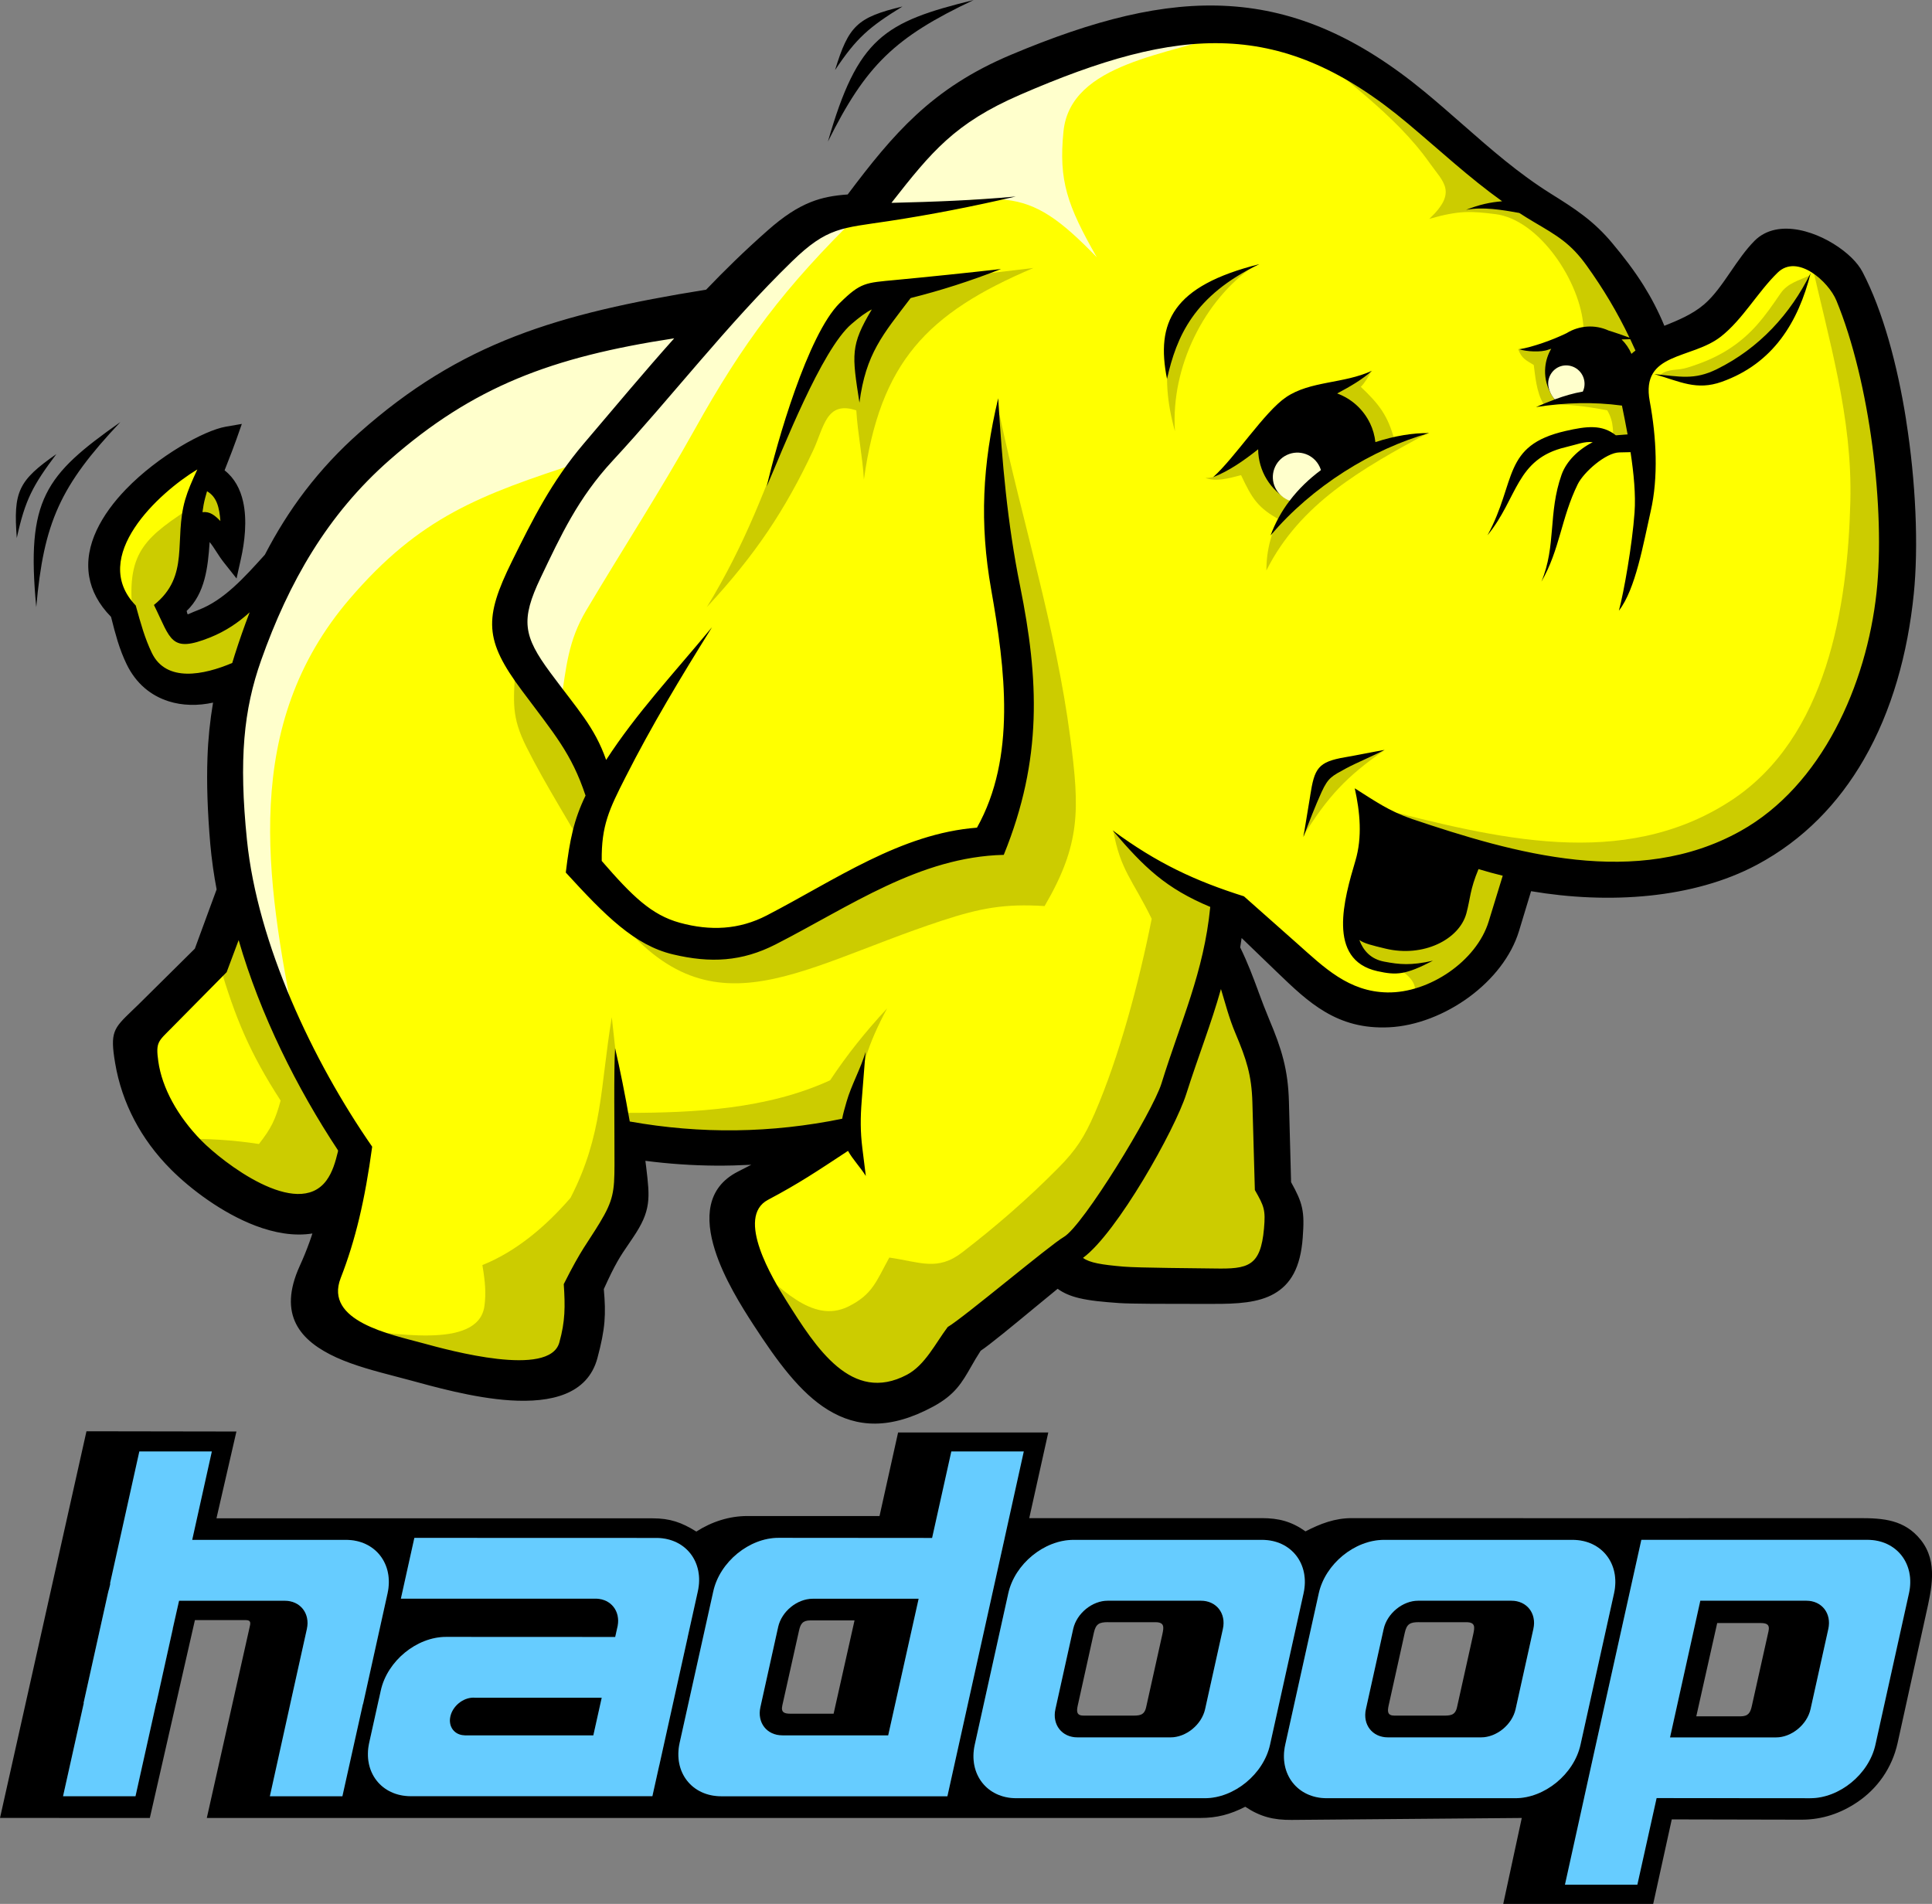
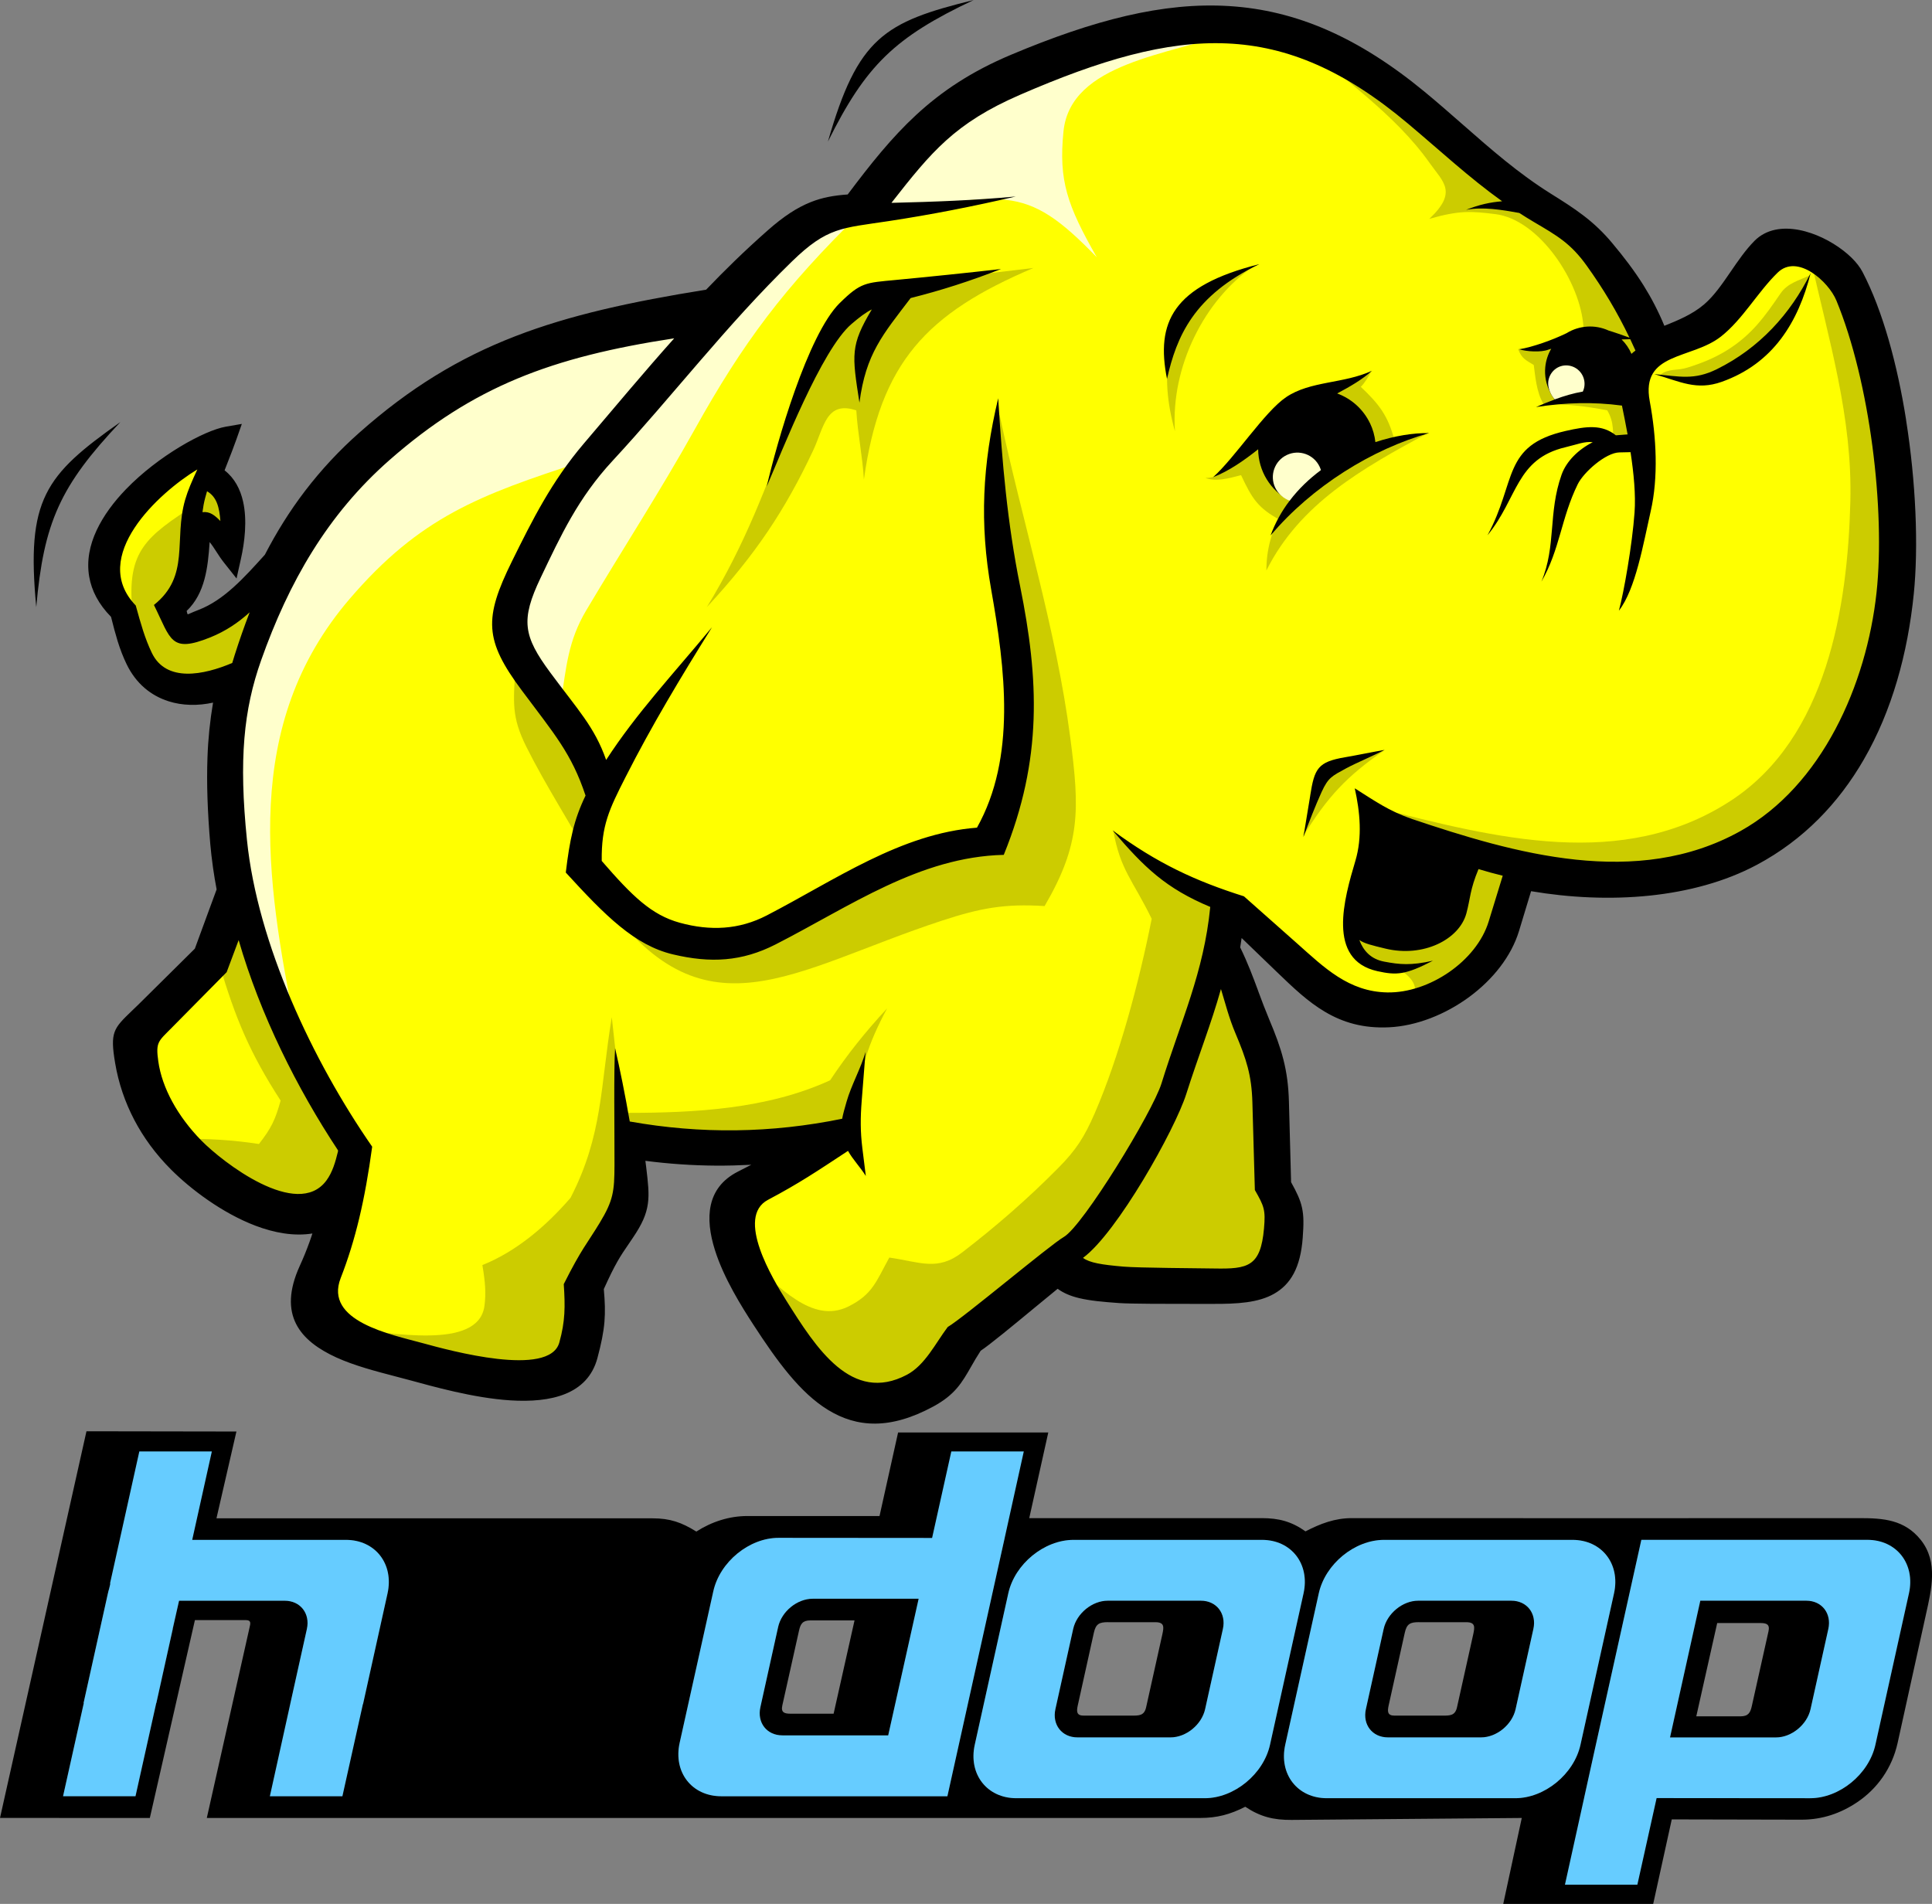
<svg xmlns="http://www.w3.org/2000/svg" id="Layer_1" data-name="Layer 1" width="485.98" height="478.96" viewBox="0 0 485.98 478.96">
  <rect x="0" y="0" width="485.98" height="478.96" fill="#808080" stroke="none" />
  <defs>
    <style>
      .cls-1 {
        fill: #ffc;
      }

      .cls-2 {
        fill: #6cf;
      }

      .cls-2, .cls-3, .cls-4 {
        fill-rule: evenodd;
      }

      .cls-5 {
        fill: #cc0;
      }

      .cls-3 {
        fill: #1f1917;
      }

      .cls-6 {
        fill: #ff0;
      }
    </style>
  </defs>
  <g>
    <path class="cls-6" d="m180.14,78.95l-31.79,5.16-29,12.71-24.63,15.49-23.44,28.6-13.24,14.03-12.81,4.72-3.39-8.28,5.92-8.55,1.33-12.05,3.96.16,4.33,3.95-1.17-12.28-4.8-3.22.15-4.68-11.38,6.44-10.3,12.16-2.15,10.86,4.41,8.7,4.11,14.78,8.36,3.96,8.79-.43,8.34-4.84-5.56,28.21,5.56,31.38-6.12,14.49-20.05,21.61,3.57,12.91,9.5,14.96,17.91,12.6,9.5,1.3,10.56.36-6.59,27.06,24.23,9.93,30.19,3.97,10.33-6.75.79-18.28,11.52-19.07.79-15.1,27.81,1.99,25.82-2.38-25.82,15.49,4.37,18.67,16.29,25.42,15.89,6.75,12.71-5.16,5.16-10.33,26.62-20.26,5.16,4.37,41.71,1.59,8.34-6.75.79-11.92-2.78-5.16-1.99-32.18-13.9-27.81,2.38-12.32,8.34,4.37,23.44,21.85,11.52.8,12.71-5.17,12.71-9.53,6.35-20.66,37.34,2.38,22.64-8.74,18.27-17.08,13.11-24.63,3.18-29-2.78-33.77-7.15-30.19-7.15-9.53-9.93-3.18-17.48,19.07-15.89,5.56-13.91-23.04-13.9-12.71-7.55-4.77-30.19-25.03-24.23-13.11-24.23-1.99-28.2,4.77-24.63,9.13-17.08,13.91-13.51,16.29-13.9,3.97-24.24,23.04" />
    <path class="cls-1" d="m87.96,150.65c-27.22,31.75-21.17,70.26-13.63,107.99-4.03-10.17-8.06-20.34-12.08-30.52l-4.45-27.98c.42-9.54.85-19.08,1.27-28.61l11.44-27.34,17.17-25.43,26.7-22.25,29.25-12.08,34.34-4.45-31.79,36.24c-25.53,8.28-40.58,13.86-58.22,34.43" />
    <path class="cls-1" d="m216.12,53.91c-18.92,18.46-29.26,32.39-41.31,54.01-8.61,15.46-18.28,30.36-27.34,45.61-4.58,7.72-5.01,14.19-6.38,23.09l-13.35-15.9c2.12-6.36,4.24-12.72,6.36-19.07l21.62-38.78,45.78-45.14c4.87-1.27,9.75-2.54,14.62-3.82m93.47-45.78c-15.16,5.68-40.33,7.55-42.08,24.95-1.24,12.36.93,18.57,8.38,31.64-18.39-19.04-22.94-16.09-58.49-10.17l15.26-21.62,26.7-16.53,34.34-7.63,15.9-.63" />
    <path class="cls-5" d="m351.41,243.46c5.05,3.12,4.94,5.37,4.09,7.51,3.98-1.59,7.96-3.19,11.94-4.77l7.74-10.39,5.74-14.8-7.34-5.52-32.07,4.09c-.79,2.16-1.59,4.32-2.39,6.48.23,3.07.46,6.14.68,9.21,1.02,1.82,2.05,3.64,3.07,5.46,1.59.79,3.18,1.59,4.77,2.39,1.25.11,2.5.23,3.75.34m-2.98-54.85c-16.08,4.64-15.95,5.92-20.7,21.87,6.27-10.05,10.91-15.13,20.7-21.87m106.89-119.35c-2.86,1.32-5.64,1.96-7.43,4.57-3.85,5.63-7.14,10.36-13.5,14.31-3.2,1.99-6.52,3.28-9.91,4.34-2.82.88-4.51.09-6.91,1.82,1.42.24,2.85.49,4.27.74h9.41l11.6-7.16,6.82-7.17,5.65-11.45m-256.08,35.68c-6.32,17.31-11.85,32.14-21.43,47.81,12.27-13.23,19.72-24.47,26.75-39.42,2.73-5.81,3.25-12.63,10.86-10.09.34,5.8,1.57,11.6,1.91,17.4,4.11-29.46,15.7-41.79,42.65-53.23l-22.86,2.73-21.5,4.78-10.58,15.35-5.8,14.67m52.2-.68c5.81,27.35,14.18,53.6,17.81,81.38,2.36,18.05,2.62,26.73-6.47,42.3-9.93-.64-16.09.48-25.69,3.62-38.23,12.53-60.15,30.96-85.91-6.17l24.67,11.63c5.86-1.15,11.72-2.3,17.58-3.46,10.35-6.02,20.7-12.05,31.05-18.08l24.22-4.78,7.85-32.75-5.8-43.33c-.22-6.82-.45-13.65-.68-20.47.46-3.3.91-6.6,1.36-9.9m65.85,169.23c-3.21,22.22,7.4,34.17,3,40.3-1.24,1.74-2.93,4.77-4.81,5.6-6.72,2.97-15.96-.56-16.62,1.18h-22.18l-8.87-3.75,13.65-16.04c4.44-9.67,8.87-19.33,13.31-29l8.53-29.34h4.44l9.55,31.05" />
    <path class="cls-5" d="m280.02,208.89c1.8,10.09,4.93,12.49,9.68,22.25-3.16,15.93-8.23,34.88-14.34,48.94-2.58,5.93-4.65,9.2-9.2,13.78-7.67,7.74-15.41,14.48-24.11,21.19-6.26,4.82-10.63,2.41-18.35,1.31-3.28,5.95-4.19,9.26-10.23,12.28-9.29,4.65-17.61-5.37-24.91-11.26,5.27,8.23,10.53,16.45,15.8,24.68,3.64,3.41,7.28,6.82,10.92,10.23l9.21,1.37,12.28-7.51c2.16-4.09,4.32-8.19,6.48-12.28,4.55-3.41,9.1-6.82,13.65-10.24,5.57-4.77,11.15-9.55,16.72-14.33l10.58-15.01,9.55-17.74c4.1-12.28,8.19-24.57,12.29-36.85.34-4.66.68-9.33,1.02-13.99-5.12-2.27-10.23-4.55-15.35-6.82-3.75-3.52-7.93-6.48-11.69-10.01m-122.4,71.08c17.22,0,35.41-.96,51.18-8.19,4.46-6.69,8.87-12.16,14.33-18.08-4.97,9.39-6.53,14.69-7.85,25.25l-5.12,7.51c-12.97.34-25.93.68-38.9,1.02-4.21-.46-8.42-.91-12.62-1.36-.46-.46-.91-.91-1.36-1.37.12-1.59.23-3.18.34-4.78m-2.39-11.94l-1.34-12.12c-2.94,17.71-2.23,29.58-10.38,45.44-6.09,7.05-13.58,13.47-22.17,16.91.73,4.35.94,7.07.52,10.26-1.51,11.47-24.46,6.4-33.9,5.95l45.43,11.7,10.23-4.09c1.14-6.59,2.28-13.19,3.41-19.79l9.55-17.74,1.71-10.92-3.07-25.59m-25.59-99.97c-.47,8.61-1.03,12.2,2.77,19.81,4.83,9.67,10.75,18.75,16,28.3l1.71-19.11c-6.82-9.67-13.65-19.33-20.47-29m-70.04,65.05c-1.48,3.14-2.95,6.29-4.43,9.43,4.06,13.69,7.68,22.37,15.42,34.33-1.35,4.85-2.36,6.97-5.46,10.92-6.81-1.05-12.86-1.35-19.77-1.33,7.62,5.91,15.24,11.83,22.86,17.74,3.75-.69,7.51-1.37,11.26-2.05l11.26-11.26-16.04-24.91c-5.04-10.96-10.07-21.92-15.11-32.87M455.37,64.73c4.64,20.88,10.63,40.14,10.07,61.53-.68,26.23-5.79,59.37-30.1,75.19-27.22,17.72-59.18,9.34-89.05,1.75l36.51,15.01c11.37.57,22.75,1.14,34.12,1.71,7.73-2.27,15.47-4.55,23.2-6.82,6.03-5,12.06-10.01,18.09-15.01l13.65-28.66,5.12-33.1c-1.36-10.81-2.73-21.61-4.09-32.41l-7.51-32.07c-3.33-2.37-6.67-4.74-10-7.11M49.13,126.96c-12.36,8.04-17.21,11.58-15.86,26.48l3.69,13.39,5.24,3.54,6.47,2.16,11.7-2.77c2-6.21,4-12.42,6-18.63l-16.63,8.16h-3.85c-1.44-2.21-2.87-4.41-4.31-6.62l5.24-7.7,2.77-14.63c1.18.36,2.36.72,3.54,1.08,1.44,1.13,2.87,2.26,4.31,3.39l-.62-7.7-2.92-4.93c-.97-.82-1.95-1.64-2.92-2.46l-1.85,7.24M326.39,9.49c10.97,10.19,24.43,19.04,33.2,31.48,3.39,4.82,7.17,7.28-.06,14.09,7.63-2.18,10.47-1.94,16.58-1.2,11.12,1.35,21.53,17.15,22.2,28.47-.13,1.06-3.09,3.46-11.68,5.84-.17.33-4.85-.64-4.74-.32.89,2.44,2.09,2.82,3.91,3.96.39,2.72.65,6.91,2.5,9.88,5.41-.1,10.69.49,15.99,1.54,1.78,2.96,1.51,5.91,1.36,8.87l6.14-1.02c-.57-4.66-1.14-9.33-1.7-13.99,1.82-3.07,3.64-6.14,5.46-9.21l-7.85-17.74c-5-4.78-10.01-9.55-15.01-14.33l-1.44-.07c-5.63-3.45-11.25-6.91-16.88-10.36l-27.54-22.53-20.44-13.35m18.48,84.07c-.58,1.01-1.45,2.63-2.57,3.75,4.57,4.32,6.82,7.22,8.45,13.33-5.17,2.56-10.33,5.13-15.49,7.69l-13.11,12.57c-5.75-3.1-7.19-5.47-9.97-11.38-3.24.86-6.31,1.69-8.99.7,1.7.01,2.74-.41,4.44-1.46l8.34-8.67c4.91-3.72,9.82-7.44,14.73-11.16l9.64-3.14c1.23-.5,3.29-1.72,4.52-2.23" />
    <path class="cls-5" d="m359.12,108.97c-16.43,8.85-32.17,17.74-40.57,34.55,0-21.33,21.41-30.71,40.57-34.55m-43.83-41.95c-12.2,8.32-20.83,25.11-19.74,41.47-3.97-14.17-2.57-27.55,9.64-37.34,2.06-1,4.12-2,6.18-3,1.31-.37,2.62-.75,3.93-1.13" />
    <path d="m479.47,105.64c-2.21-13.95-5.88-27.5-10.97-37.23-.62-1.19-1.56-2.4-2.73-3.55-2.53-2.49-6.27-4.86-10.14-6.18-4.1-1.41-8.42-1.7-11.85.1-.89.47-1.72,1.07-2.46,1.82-2.22,2.25-4.1,4.99-5.97,7.72-2.09,3.05-4.19,6.12-6.7,8.26-2.91,2.49-6.55,4-9.99,5.38-1.45-3.51-3.19-6.89-5.2-10.11-2.35-3.75-5.02-7.25-7.97-10.76-2.15-2.58-4.59-4.91-7.28-6.94-2.54-1.94-5.14-3.57-8.16-5.46-8.11-5.08-15.02-11.14-22.06-17.32-3.2-2.81-6.44-5.64-9.6-8.25-16.78-13.83-32.43-20.54-49.16-21.59-16.62-1.05-34.17,3.52-54.9,12.24-10,4.21-17.43,9.18-23.9,15.16-6.18,5.72-11.43,12.3-17.2,19.99-3.36.24-6.33.73-9.36,1.95-3.34,1.34-6.71,3.51-10.74,7.07-2.81,2.48-5.56,5.02-8.25,7.62-2.46,2.39-4.89,4.83-7.26,7.31-18.87,3.03-34.24,6.38-48,11.71-14.08,5.45-26.49,12.96-39.23,24.26-5.02,4.43-9.59,9.34-13.66,14.66-3.88,5.08-7.19,10.42-10.11,16.05-2.55,2.82-5.1,5.67-7.87,8.16-2.7,2.43-5.57,4.47-8.79,5.71h0c-1.87.72-2.65,1.15-2.73,1.12-.09-.05-.15-.33-.28-.85,4.62-4.41,5.35-10.9,5.78-17.33.55.66,1.09,1.48,1.64,2.34.61.94,1.24,1.92,1.99,2.86l3.14,3.96,1.1-4.94c.93-4.14,1.62-9.65.54-14.43-.7-3.1-2.14-5.87-4.65-7.83.24-.63.47-1.2.69-1.77.79-2.02,1.6-4.08,2.29-6.04l1.36-3.87-4.05.7c-5.39.94-16.96,7.3-25.12,15.76-3.03,3.14-5.63,6.62-7.34,10.26-1.78,3.79-2.57,7.76-1.88,11.73.6,3.47,2.34,6.88,5.49,10.09.58,2.32,1.11,4.33,1.67,6.14.65,2.06,1.35,3.91,2.23,5.73,2.37,4.93,6.16,7.95,10.53,9.35,3.52,1.13,7.41,1.19,11.23.35-.77,4.55-1.24,9.14-1.4,13.75-.24,6.44,0,13.55.7,21.81.16,1.81.39,3.81.69,5.97.26,1.85.57,3.66.91,5.46-.71,1.95-1.43,3.9-2.15,5.84l-3.33,9.07-7.33,7.26c-2.28,2.26-4.56,4.52-6.84,6.77-.19.19-.96.93-1.66,1.6-4.62,4.45-5.54,5.33-4.22,13.15.84,5.01,2.48,9.85,4.84,14.34,2.27,4.32,5.31,8.53,9.22,12.44,4.87,4.89,12.86,10.95,21.23,14.13,4.78,1.81,9.71,2.7,14.33,1.96-.24.71-.46,1.42-.73,2.14-.73,2.03-1.54,4.03-2.44,5.99-5.67,12.44.15,18.93,9.22,23.07,4.53,2.06,9.91,3.46,14.91,4.77,1.02.26,2.05.53,3.34.88,5.92,1.6,16.16,4.54,25.51,5.13,10.2.64,19.41-1.46,21.88-10.62.97-3.63,1.54-6.41,1.77-9.13.21-2.53.13-5.08-.16-8.24,2.91-6.45,4.14-8.26,6.27-11.37.42-.61.92-1.35,1.07-1.58,2.28-3.38,3.35-5.78,3.74-8.48.37-2.61.06-5.21-.41-9.18-.04-.38-.11-.93-.21-1.66,5.88.76,11.79,1.17,17.72,1.21,2.97.02,5.94-.07,8.92-.22-.76.39-1.5.77-2.32,1.19l-1.11.57c-7.88,4.05-8.21,11.73-5.74,19.63,2.22,7.12,6.8,14.39,9.67,18.81,6.04,9.3,11.8,17.18,18.78,21.46,7.32,4.49,15.68,5.01,26.48-.83,5.49-2.97,7.22-6,9.56-10.09.71-1.25,1.5-2.61,2.38-3.95,2.27-1.5,7.92-6.16,13.46-10.74,1.89-1.56,3.77-3.11,5.9-4.85,1.47,1.08,3.24,1.83,5.37,2.34,2.78.67,6.09.97,10.05,1.25,2.97.22,12.64.21,18.9.21,1.93,0,3.53,0,4.5,0,6.45.04,11.66-.3,15.6-2.53,4.2-2.38,6.68-6.59,7.23-14.15.24-3.36.28-5.42-.19-7.54-.43-1.98-1.28-3.77-2.74-6.4-.09-3.26-.18-6.53-.26-9.79-.09-3.46-.19-6.93-.28-10.39-.11-4.08-.56-7.4-1.39-10.66-.82-3.24-1.99-6.36-3.57-10.1-.98-2.36-1.9-4.74-2.77-7.13l-2.26.83.35-.13,1.92-.7h0c-1.35-3.65-2.68-7.19-4.54-10.99.12-.73.24-1.52.36-2.36l3.6,3.47,5.3,5.11c4.05,3.9,7.74,7.44,12.09,10,4.49,2.65,9.55,4.19,16.09,3.88,6.85-.32,14.18-3.21,20.21-7.66,5.84-4.31,10.52-10.12,12.48-16.55l1.69-5.58,1.35-4.45c9.61,1.63,19.91,2.15,29.87,1.11,9.61-1.01,18.89-3.46,26.9-7.73,11.77-6.28,20.59-15.53,26.93-26.51h0c7.09-12.27,11.05-26.74,12.56-41.62,1.21-11.94.55-28.16-1.94-43.82h0Zm-124.44,100.32c-5.54-1.86-9.38-4.58-14.25-7.65,1.32,5.97,1.93,12.28.16,18.23-2.8,9.45-7.31,24.91,5.52,27.77,4.88,1.08,7.1.93,13.99-2.63-5.58,1.26-8.39.96-12.23.24-3.48-.64-5.32-2.85-6.29-5.45,1.21.88,3.19,1.35,6.58,2.17,9.51,2.29,18.57-2.29,20.35-8.88,1.03-3.85.86-5.88,3.05-11.13,1.97.61,4,1.16,6.09,1.67l-3.54,11.53c-3.06,9.97-14.97,18.01-25.48,17.83-9.72-.17-15.89-6.26-22.6-12.23-4.62-4.12-9.07-8.05-13.48-11.95-12.1-3.82-21.8-8.28-33.03-16.59,7.99,9.39,13.41,14.59,24.56,19.26-1.62,16.53-7.37,28.59-12.27,44.41-2.22,7.15-19.72,35.82-24.57,38.62-3.46,1.99-25.12,20.24-29.2,22.65-3.04,4.03-5.7,9.6-10.26,12.01-13.91,7.35-22.84-6.73-30.32-18.62-3.41-5.42-12.87-21.02-4.62-25.39,7.8-4.13,12.17-7.08,20.12-12.31,1.17,2.13,3.17,4.19,4.48,6.32l-.87-6.98c-.52-4.22-.5-7.64-.17-11.89.33-4.11.65-8.22.97-12.33-1.2,4.18-3.59,8.35-4.78,12.53-.48,1.67-.87,3.02-1.1,4.27-17.85,3.65-35.58,3.87-53.43.69-1.14-6.61-2.53-13.5-3.69-18.44-.35,5.53-.13,20.82-.15,29.39-.02,6.63-.3,8.9-3.72,14.55-3.2,5.28-4.56,6.48-9.04,15.41.37,5.63.38,9.35-1.12,14.7-2.49,8.89-27.59,2-34.21.19-8.16-2.23-25.02-5.55-20.78-16.42,3.73-9.57,6.1-19.66,7.92-33.04-14.94-21.53-28.84-51.02-31.5-77.16-2.07-20.29-.83-32.78,3.56-45.19,6.96-19.67,16.69-36.69,32.31-50.4,21.07-18.49,40.76-25.91,71.6-30.61-7.42,8.3-14.75,17.08-22.75,26.49-8.1,9.53-12.9,19.15-18.05,29.58-7.1,14.39-6.95,19.87,2.47,32.51,8.11,10.89,12.49,15.79,16.03,26.45-2.92,6.03-3.99,11.13-4.97,19.36,9.93,10.86,17.31,18.3,26.96,20.59,9.46,2.25,17.36,1.81,25.82-2.51,18.8-9.61,36.19-22.02,57.39-22.53,9.81-24.11,8.82-44.27,4.11-67.6-3.22-15.94-4.51-31.02-5.51-47.27-3.98,16.73-4.72,31.44-1.77,48.11,3.56,20.08,6.32,42.27-3.57,59.92-19.17,1.47-35.6,13.13-52.88,22.08-6.95,3.6-14.18,3.95-21.87,1.84-7.14-1.96-11.95-6.68-19.64-15.55-.12-8.9,1.89-13.01,5.98-21.07,6.57-12.95,13.82-25,21.77-37.74-9.74,11.76-18.97,21.58-26.64,33.4-2.93-8.35-7.12-12.59-14.06-21.99-6.78-9.18-7.49-13.2-2.42-23.83,5.1-10.68,9.42-20.06,18.1-29.43,14.99-16.19,28.73-34.21,45.12-50.15,8.9-8.66,12.52-8.36,24.32-10.15,10.67-1.62,21.09-3.66,31.98-6.19-10.53.98-20.7,1.34-30.95,1.59h-.32c10.08-12.87,15.94-20.04,32.31-27.16,40.32-17.51,65.93-19.4,97.6,7.22,8.21,6.9,15.38,13.6,23.7,19.55-3.02.26-5.62.8-9.06,2.15,4.19-.8,9.02,0,13.37.79,1.22.79,2.47,1.56,3.75,2.32,5.88,3.46,9.21,5.37,13.19,10.91,4.2,5.85,7.7,11.7,10.78,18.14-2.02-.72-3.72-1.33-5.23-1.78-3.42-1.57-7.4-1.32-10.6.66l-.24.11c-3.25,1.58-8.29,3.39-11.65,3.93,1.72.59,5.52.82,7.31.1.24-.09.48-.17.73-.23-.83,1.41-1.34,2.99-1.5,4.63-.21,2.16.21,4.33,1.2,6.25v.02c.31.72.74,1.37,1.2,1.85-1.54.57-3.11,1.22-4.73,1.92,7.51-1.14,14.29-1.34,21.62-.37.48,2.31.97,4.76,1.42,7.25l-2.73.21c-.07,0-.15.01-.22.02-3.47-2.77-7.34-2.31-12.62-1.1-16.06,3.66-12.29,12.67-19.67,26.25,7.67-9.38,7.1-19.19,19.6-22.15,2.91-.69,4.9-1.55,6.87-1.26-3.55,1.78-6.62,4.74-7.84,8.18-3.43,9.69-1.3,17.85-5.07,26.9,4.67-8.09,4.95-15.99,9.13-24.5,1.5-3.06,7.06-7.95,10.48-8.02l2.81-.06c.82,5.38,1.33,10.73,1.01,15.17-.58,8.09-2.69,20.11-3.94,24.71,4.23-5.44,6.16-16.95,8.01-25.06,1.93-8.44,1.45-18.57-.25-27.64-2.32-12.44,10.49-10.42,17.93-16.28,5.47-4.31,9.23-11.19,14.25-16.07,4.97-4.84,12.8,2.27,14.76,7,8.48,20.52,12.34,52.8,10.11,73.49-2.52,23.21-13.73,48.55-34.2,59.98-26.1,14.57-56.87,5.67-82.8-3.07h0Zm-37.08,103.09c-.85,9.58-4.04,10.21-12.45,10.06-3.82-.07-19.03-.14-22.9-.47-5.45-.47-8.52-.96-10.18-2.2,8.57-6.29,23.13-32.26,25.97-41.21,3-9.45,6.29-17.69,8.73-26.42,1.12,3.65,2.01,7.27,3.65,11.14,2.73,6.48,4.07,10.48,4.26,17.43l.62,21.99c2.35,4.11,2.71,4.99,2.3,9.67h0ZM60.03,236.5c5.44,18.83,14.71,37.33,24.99,52.88v.27c-.65,2.67-1.39,5.28-2.95,7.37-7.35,9.83-26.03-4.6-31.44-10.12-5.91-6.04-9.87-13.19-10.81-19.89-.69-4.89-.02-5.01,3.39-8.47l13.8-13.97,3.02-8.07h0Zm-10.39-118.4c-1.39,2.99-2.38,5.26-3.06,7.6-2.93,10.12,1.33,19.15-7.86,26.49,4.32,8.71,4.12,12.18,14.16,8.16,3.87-1.56,7.07-3.73,9.92-6.31-1.38,3.59-2.65,7.22-3.81,10.88-.2.62-.39,1.24-.57,1.86-7.18,3.05-16.63,4.98-20.24-2.56-1.75-3.66-2.75-7.26-4.03-11.89-11.83-12.25,5.85-28.43,15.48-34.23h0Zm5.81,12.98c-1.46-1.46-2.63-2.45-4.52-2.24.16-1.24.37-2.43.67-3.55.15-.58.31-1.14.48-1.71,2.45,1.43,3.09,4.01,3.36,7.5h0Zm354.62-45.76c.45.94.88,1.9,1.32,2.87-.36.26-.7.54-1.01.83-.58-1.36-1.42-2.59-2.48-3.63.7-.03,1.43-.05,2.17-.06h0Zm-341.43,55.62h0s0,0,0,0h0Zm90.91,148.29h0,0Zm106.59,31.82h0,0Zm43.32-82.34h0,0s0,0,0,0ZM50.85,155.67h0l-.08-.21.08.21h0Zm415.87,34.19l.06.03-.06-.03ZM9.12,152.72c1.88-21.31,6.02-30.51,21.16-46.54-18.99,13.38-23.73,19.46-21.16,46.54" />
-     <path d="m4.23,135.31c2.09-9.59,4.04-13.21,9.95-21.08-9.6,6.7-10.84,9.45-9.96,21.08M227.01,1.63c-11.38,2.74-13.55,4.85-16.96,16,5.44-8.17,8.58-10.82,16.96-16" />
    <path d="m244.95,0c-22.56,5.53-29.19,9.46-36.69,35.61,9.53-19.15,16.74-26.21,36.69-35.62m48.6,95.33c2.41-10.65,6.68-20.92,23.23-28.87-21.93,5.49-26.04,14.71-23.23,28.87m139.55.73c12.99-4.63,19.25-15.07,22.36-27.36-5.08,10.3-12.93,18.91-23.59,24.18-5.72,2.83-9.37,1.84-15.76,1.24,6.5,1.87,10.61,4.21,16.99,1.94m-88.48,10.44c-1.67-3.49-4.64-6.19-8.27-7.51,3.19-1.7,6.32-3.49,8.76-5.71-7.15,3.31-15.48,2.5-21.61,6.65-5.4,3.65-12.86,15.22-18.36,20.13,3.98-1.54,7.81-4.22,11.34-7.03.04,5.45,3.09,10.42,7.92,12.94-2.03,2.66-3.65,5.61-4.8,8.75,10.46-12.39,25.62-21.76,39.88-25.76-3.99-.06-8.7.69-13.51,2.27-.18-1.64-.63-3.24-1.34-4.73m-15.05,93.66c-.51,3.21-1.21,7.2-1.71,10.41,1.36-3.63,2.99-7.85,4.57-11.32,1.68-3.67,2.62-4.01,6.17-5.95,2.52-1.37,7.1-3.26,9.62-4.63-2.59.44-7.24,1.39-9.84,1.83-6.93,1.17-7.74,2.83-8.82,9.66m-118.35-123.91c-8.04,7.95-15.85,35.22-18.35,46.14,3.93-9.07,13.77-34.42,21.32-40.87,2.08-1.78,3.54-2.88,5.11-3.67-5.4,9.06-5,11.31-3.11,23.45,1.61-12.34,5.88-17.11,12.88-26.31,7.67-1.93,14.86-4.23,22.73-7.3-8.87,1-17.74,1.92-26.63,2.76-7.46.71-8.66.59-13.95,5.81" />
    <path class="cls-1" d="m320.77,122.68c-1.46-3.08-.16-6.76,2.92-8.22,3.09-1.47,6.79-.15,8.25,2.95.13.28.24.56.33.85-2.94,2.18-5.63,4.74-7.88,7.72-1.52-.61-2.86-1.72-3.62-3.3m68.67-26.57c.25-2.54,2.41-4.41,4.95-4.17,2.54.25,4.41,2.51,4.17,5.06-.05.52-.19,1.04-.42,1.51-2.32.4-4.65,1.08-7.04,1.96-1-1.03-1.8-2.9-1.66-4.36" />
  </g>
  <g>
    <path id="path20" class="cls-4" d="m378.13,478.96h37.72c1.56-7.09,3.11-14.17,4.67-21.26,10.77,0,21.88.07,32.65.07,5.26,0,9.91-1.63,14.05-4.43,4.99-3.37,8.72-8.54,10.12-14.91,2.37-10.78,4.75-21.57,7.13-32.35,1.36-6.16,3.12-13.11-1.29-18.66-4.06-5.12-9.45-5.51-15.36-5.51-42.59.05-85.18,0-127.77,0-4.3,0-7.9,1.39-11.66,3.33-3.53-2.49-6.71-3.33-11.03-3.33h-58.46c1.6-7.18,3.19-14.37,4.79-21.55h-37.78c-1.56,7.01-3.11,14.01-4.67,21.02h-33.23c-4.59,0-9,1.44-12.85,3.91-3.73-2.32-6.61-3.33-11.03-3.33H54.45c1.67-7.28,3.35-14.56,5.02-21.84-12.57-.02-25.15-.04-37.72-.06-7.25,32.42-14.5,64.85-21.75,97.27,12.56,0,25.12,0,37.69.01,3.78-16.59,7.56-33.19,11.34-49.78h12.75c1.52,0,1.22.86.96,2.01-3.57,15.92-7.15,31.85-10.72,47.77,83.28,0,166.56,0,249.85,0,4.24,0,7.56-.88,11.37-2.82,3.76,2.51,7.08,3.35,11.68,3.31l57.87-.49c-1.55,7.2-3.1,14.41-4.66,21.61Zm-163.18-71.32h-11.12c-1.95,0-2.48.89-2.86,2.64-1.39,6.25-2.78,12.49-4.18,18.74-.4,1.79.51,2.09,2.08,2.09h10.82c1.75-7.82,3.5-15.64,5.26-23.46h0Zm63.8.45h11.88c2.29,0,2.16,1.2,1.75,3.05-1.36,6.12-2.72,12.24-4.08,18.35-.47,2.14-1.81,2.1-3.64,2.1h-12.09c-1.78,0-1.79-1.05-1.48-2.49,1.36-6.12,2.71-12.23,4.06-18.35.5-2.27,1.39-2.67,3.59-2.67Zm78.2,0h11.88c2.29,0,2.16,1.2,1.75,3.05-1.36,6.12-2.72,12.24-4.08,18.35-.47,2.14-1.81,2.1-3.64,2.1h-12.09c-1.78,0-1.79-1.05-1.48-2.49,1.36-6.12,2.71-12.23,4.07-18.35.5-2.27,1.39-2.67,3.59-2.67h0Zm69.74,23.68h11.12c1.95,0,2.48-.89,2.86-2.64,1.39-6.25,2.78-12.49,4.18-18.74.4-1.79-.51-2.09-2.08-2.09h-10.82c-1.75,7.82-3.5,15.64-5.26,23.46" />
    <path id="path22" class="cls-3" d="m270.05,387.38h47.38c7.39,0,12.1,6.05,10.47,13.44l-8.44,38.11c-1.64,7.39-9.03,13.44-16.42,13.44h-47.38c-7.39,0-12.1-6.05-10.47-13.44l8.44-38.11c1.64-7.39,9.03-13.44,16.42-13.44h0Zm8.59,15.3h23.43c3.91,0,6.41,3.2,5.54,7.11l-4.47,20.17c-.87,3.91-4.78,7.11-8.69,7.11h-23.43c-3.91,0-6.41-3.2-5.54-7.11l4.47-20.17c.87-3.91,4.78-7.11,8.69-7.11" />
    <path id="path24" class="cls-3" d="m348.15,387.38h47.38c7.39,0,12.1,6.05,10.47,13.44l-8.44,38.11c-1.64,7.39-9.03,13.44-16.42,13.44h-47.38c-7.39,0-12.1-6.05-10.47-13.44l8.44-38.11c1.64-7.39,9.03-13.44,16.42-13.44Zm8.59,15.3h23.43c3.91,0,6.41,3.2,5.54,7.11l-4.47,20.17c-.87,3.91-4.78,7.11-8.69,7.11h-23.43c-3.91,0-6.41-3.2-5.54-7.11l4.47-20.17c.87-3.91,4.78-7.11,8.69-7.11" />
    <path id="path26" class="cls-3" d="m412.86,387.38h56.87c7.39,0,12.1,6.05,10.47,13.44l-8.44,38.11c-1.64,7.39-9.03,13.45-16.42,13.44l-56.87-.03,14.4-64.97Zm14.87,15.3h26.64c3.91,0,6.4,3.2,5.54,7.11l-4.47,20.17c-.87,3.91-4.78,7.11-8.69,7.11h-26.66" />
    <path id="path30" class="cls-3" d="m238.31,451.86h-56.87c-7.39,0-12.1-6.05-10.47-13.44l8.44-38.11c1.64-7.39,9.03-13.45,16.42-13.44l56.87.03-14.4,64.97h0Zm-14.87-15.3h-26.64c-3.91,0-6.4-3.2-5.54-7.11l4.47-20.17c.87-3.91,4.78-7.11,8.69-7.11h26.66" />
    <path id="path34" class="cls-3" d="m43.56,387.38h43.47c7.39,0,12.1,6.05,10.47,13.44l-6.17,27.86h-18.31l4.18-18.89c.87-3.91-1.63-7.11-5.54-7.11h-26.93c-3.91,0-.41,3.2-1.27,7.11l-4.13,18.64h-18.31l6.12-27.61c1.64-7.39,9.03-13.44,16.42-13.44" />
    <path id="path36" class="cls-3" d="m15.86,451.86l12.5-56.24h18.26l-12.51,56.24" />
-     <path id="path42" class="cls-3" d="m164.12,451.86h-60.78c-7.39,0-12.1-6.05-10.47-13.44l2.45-11.06h.01l.47-2.13c1.64-7.39,9.03-13.45,16.42-13.44l42.53.02.63-2.82c.67-3.68-1.66-6.67-5.31-6.82h-49.23l3.39-15.29,61.1.02c7.24.14,11.82,6.13,10.2,13.44l-1.15,5.19h0l-1.4,6.3h.01l-7.17,32.35h-.01l-1.71,7.69h0Zm-47.25-15.3h32.38l2.11-9.47h-31.83c-.15-.02-.31-.02-.47-.02h0c-2.61,0-5.21,2.13-5.78,4.74h0c-.57,2.58,1.05,4.69,3.6,4.74,0,0,0,.01,0,.02" />
    <path id="path44" class="cls-2" d="m270.05,387.38h47.38c7.39,0,12.1,6.05,10.47,13.44l-8.44,38.11c-1.64,7.39-9.03,13.44-16.42,13.44h-47.38c-7.39,0-12.1-6.05-10.47-13.44l8.44-38.11c1.64-7.39,9.03-13.44,16.42-13.44h0Zm8.59,15.3h23.43c3.91,0,6.41,3.2,5.54,7.11l-4.47,20.17c-.87,3.91-4.78,7.11-8.69,7.11h-23.43c-3.91,0-6.41-3.2-5.54-7.11l4.47-20.17c.87-3.91,4.78-7.11,8.69-7.11" />
    <path id="path46" class="cls-2" d="m348.15,387.38h47.38c7.39,0,12.1,6.05,10.47,13.44l-8.44,38.11c-1.64,7.39-9.03,13.44-16.42,13.44h-47.38c-7.39,0-12.1-6.05-10.47-13.44l8.44-38.11c1.64-7.39,9.03-13.44,16.42-13.44Zm8.59,15.3h23.43c3.91,0,6.41,3.2,5.54,7.11l-4.47,20.17c-.87,3.91-4.78,7.11-8.69,7.11h-23.43c-3.91,0-6.41-3.2-5.54-7.11l4.47-20.17c.87-3.91,4.78-7.11,8.69-7.11" />
    <path id="path48" class="cls-2" d="m412.87,387.37l-11.88,53.5-2.53,11.47-4.81,21.78h18.22l4.84-21.78,38.62.03c7.39,0,14.77-6.05,16.41-13.44l8.44-38.09c1.64-7.39-3.07-13.47-10.47-13.47h-56.84Zm14.84,15.31h26.66c3.91,0,6.4,3.21,5.53,7.12l-4.47,20.16c-.87,3.91-4.78,7.12-8.69,7.12h-26.66l7.62-34.41Z" />
    <path id="path52" class="cls-2" d="m239.3,365.12l-4.84,21.78-38.62-.03c-7.39,0-14.77,6.05-16.41,13.44l-8.47,38.13c-1.64,7.39,3.07,13.44,10.47,13.44h56.88l14.41-64.97,4.81-21.78h-18.22Zm-34.88,37.06h26.66l-7.66,34.38h-26.62c-3.91,0-6.4-3.18-5.53-7.09l4.47-20.19c.87-3.91,4.78-7.09,8.69-7.09Z" />
    <path id="path56" class="cls-2" d="m35.05,365.12l-7.38,33.25h.09l-.31,1.31c-.12.38-.23.77-.31,1.16l-6.12,27.59h.06l-5.22,23.44h18.22l5.22-23.44h.03l4.12-18.62s0-.06,0-.09l1.59-7.03h26.59c3.91,0,6.43,3.21,5.56,7.12l-4.19,18.88-5.12,23.19h18.25l5.16-23.19h.03l6.16-27.84c1.64-7.39-3.07-13.47-10.47-13.47h-38.66l4.94-22.25h-18.25,0Z" />
-     <path id="path64" class="cls-2" d="m164.12,451.86h-60.78c-7.39,0-12.1-6.05-10.47-13.44l2.45-11.06h.01l.47-2.13c1.64-7.39,9.03-13.45,16.42-13.44l42.53.02.63-2.82c.67-3.68-1.66-6.67-5.31-6.82h-49.23l3.39-15.29,61.1.02c7.24.14,11.82,6.13,10.2,13.44l-1.15,5.19h0l-1.4,6.3h.01l-7.17,32.35h-.01l-1.71,7.69h0Zm-47.25-15.3h32.38l2.11-9.47h-31.83c-.15-.02-.31-.02-.47-.02h0c-2.61,0-5.21,2.13-5.78,4.74h0c-.57,2.58,1.05,4.69,3.6,4.74,0,0,0,.01,0,.02" />
  </g>
</svg>